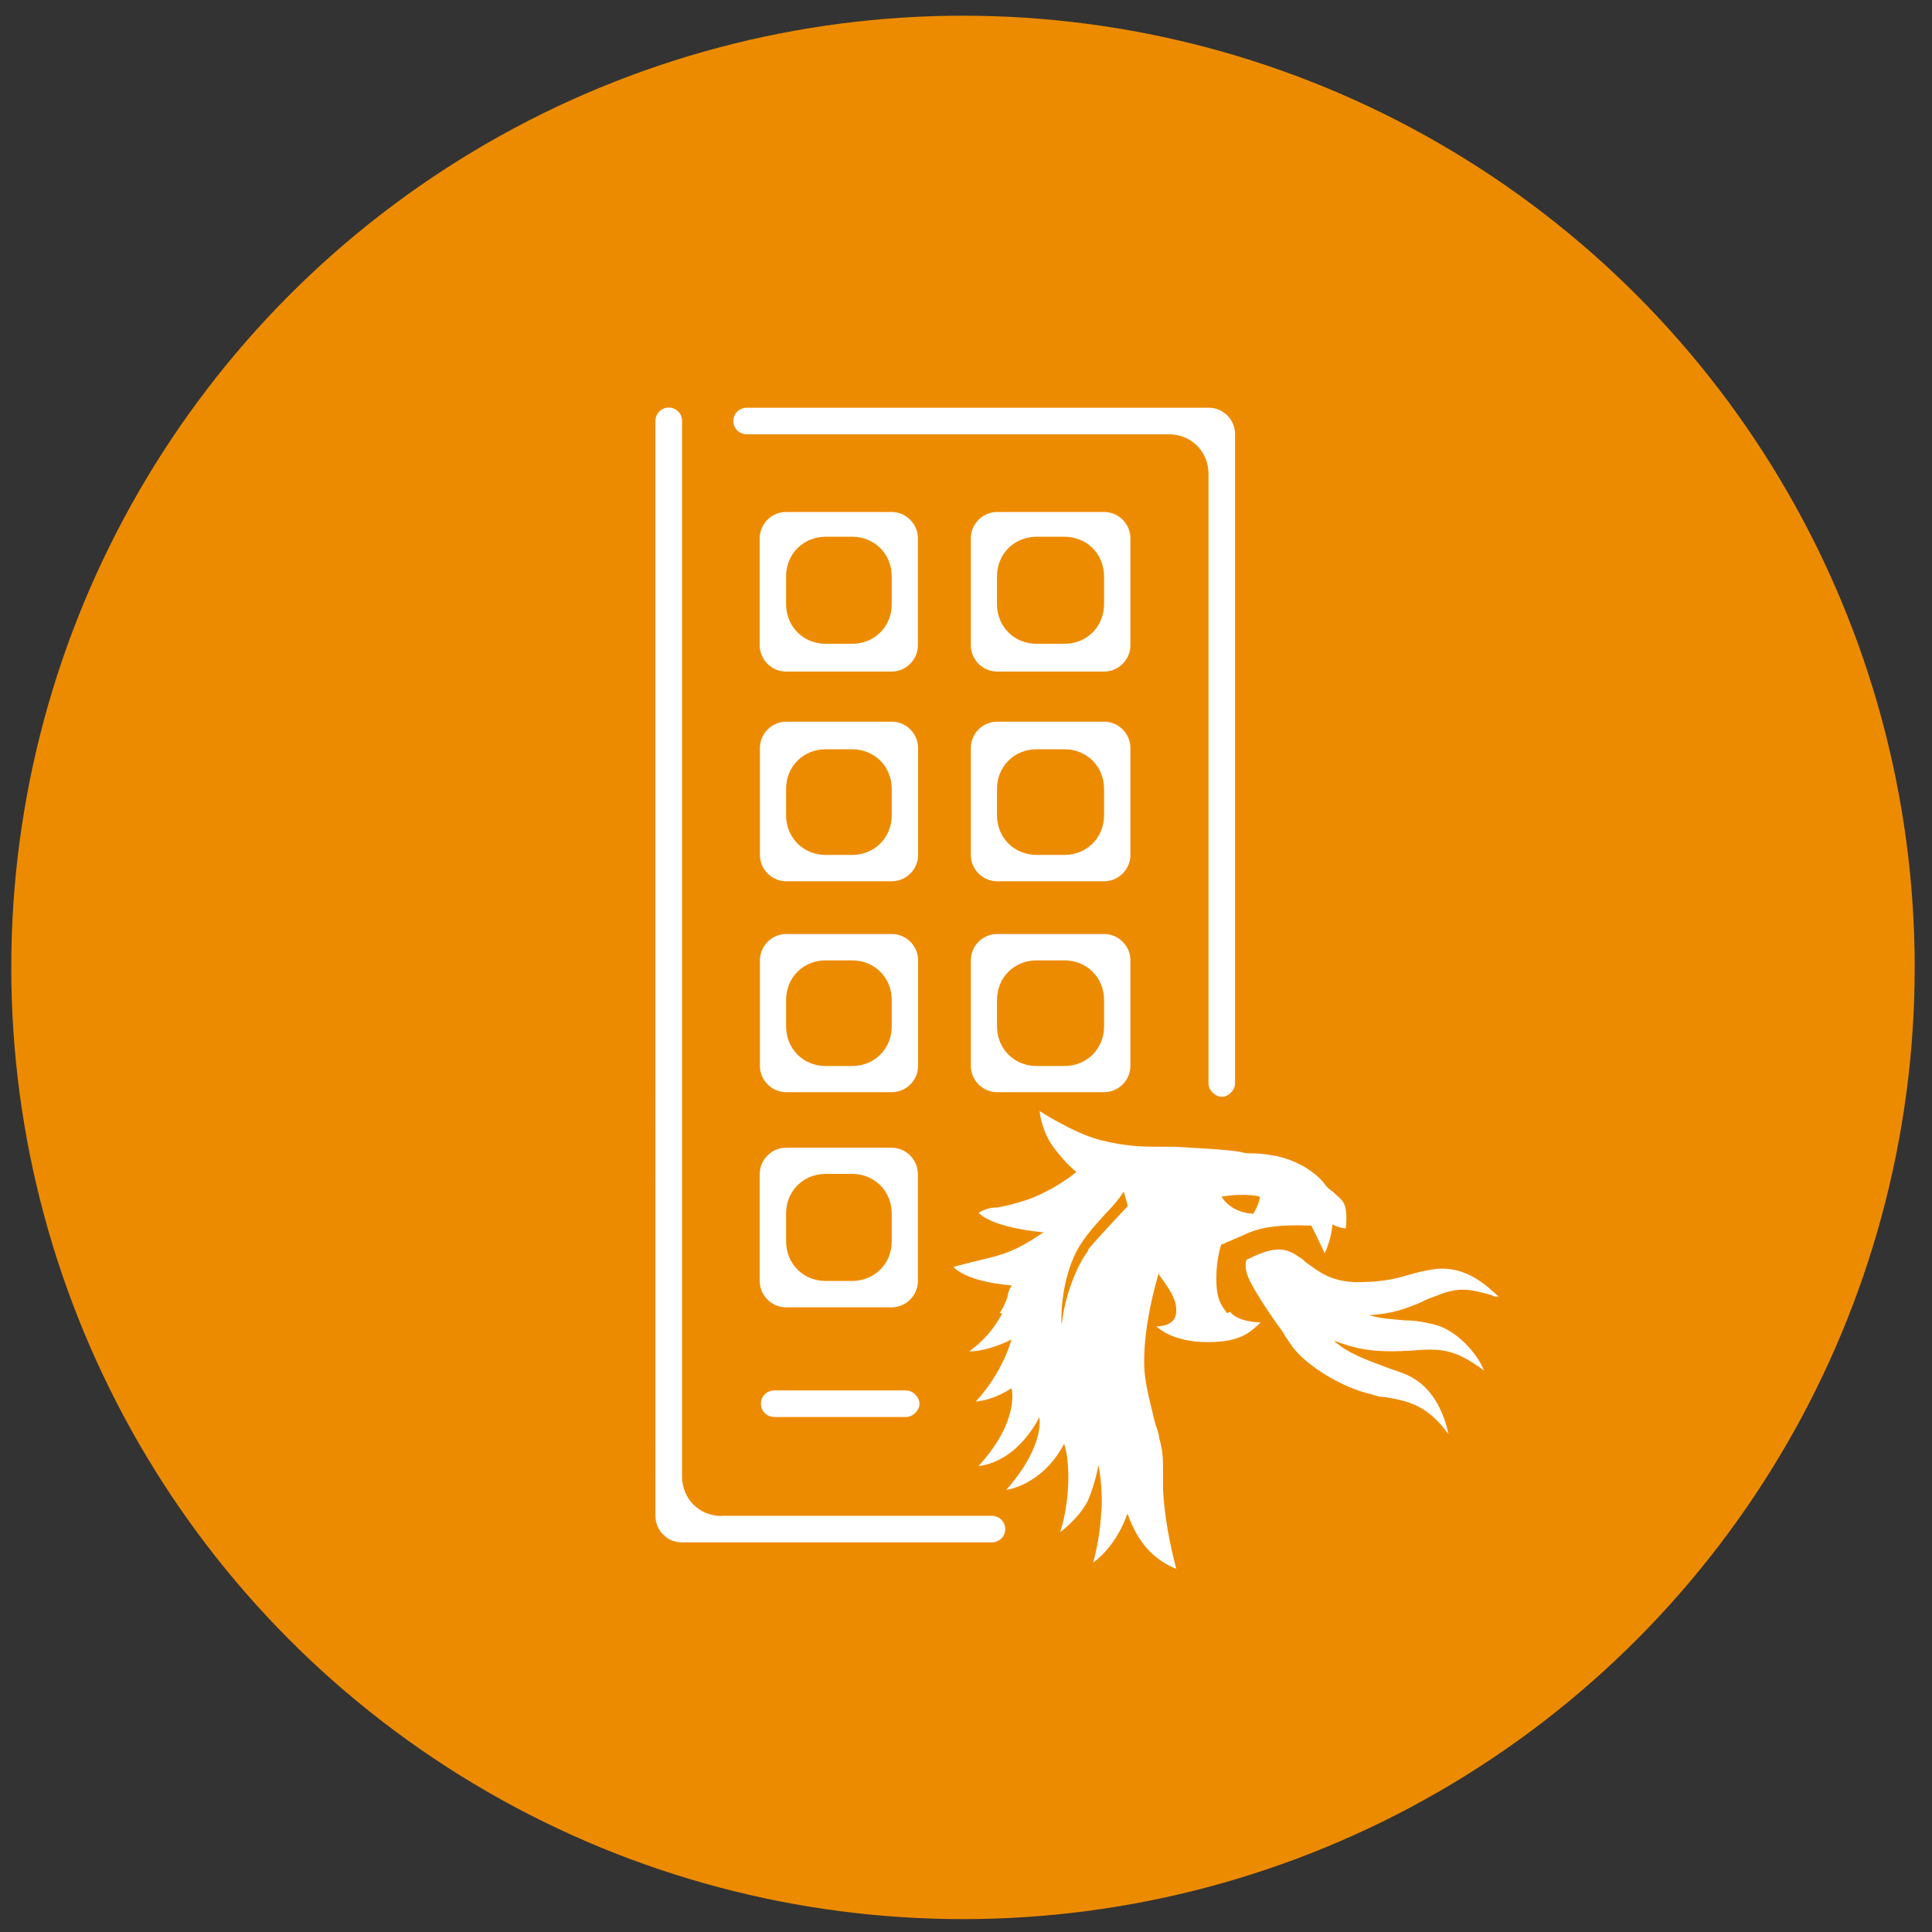
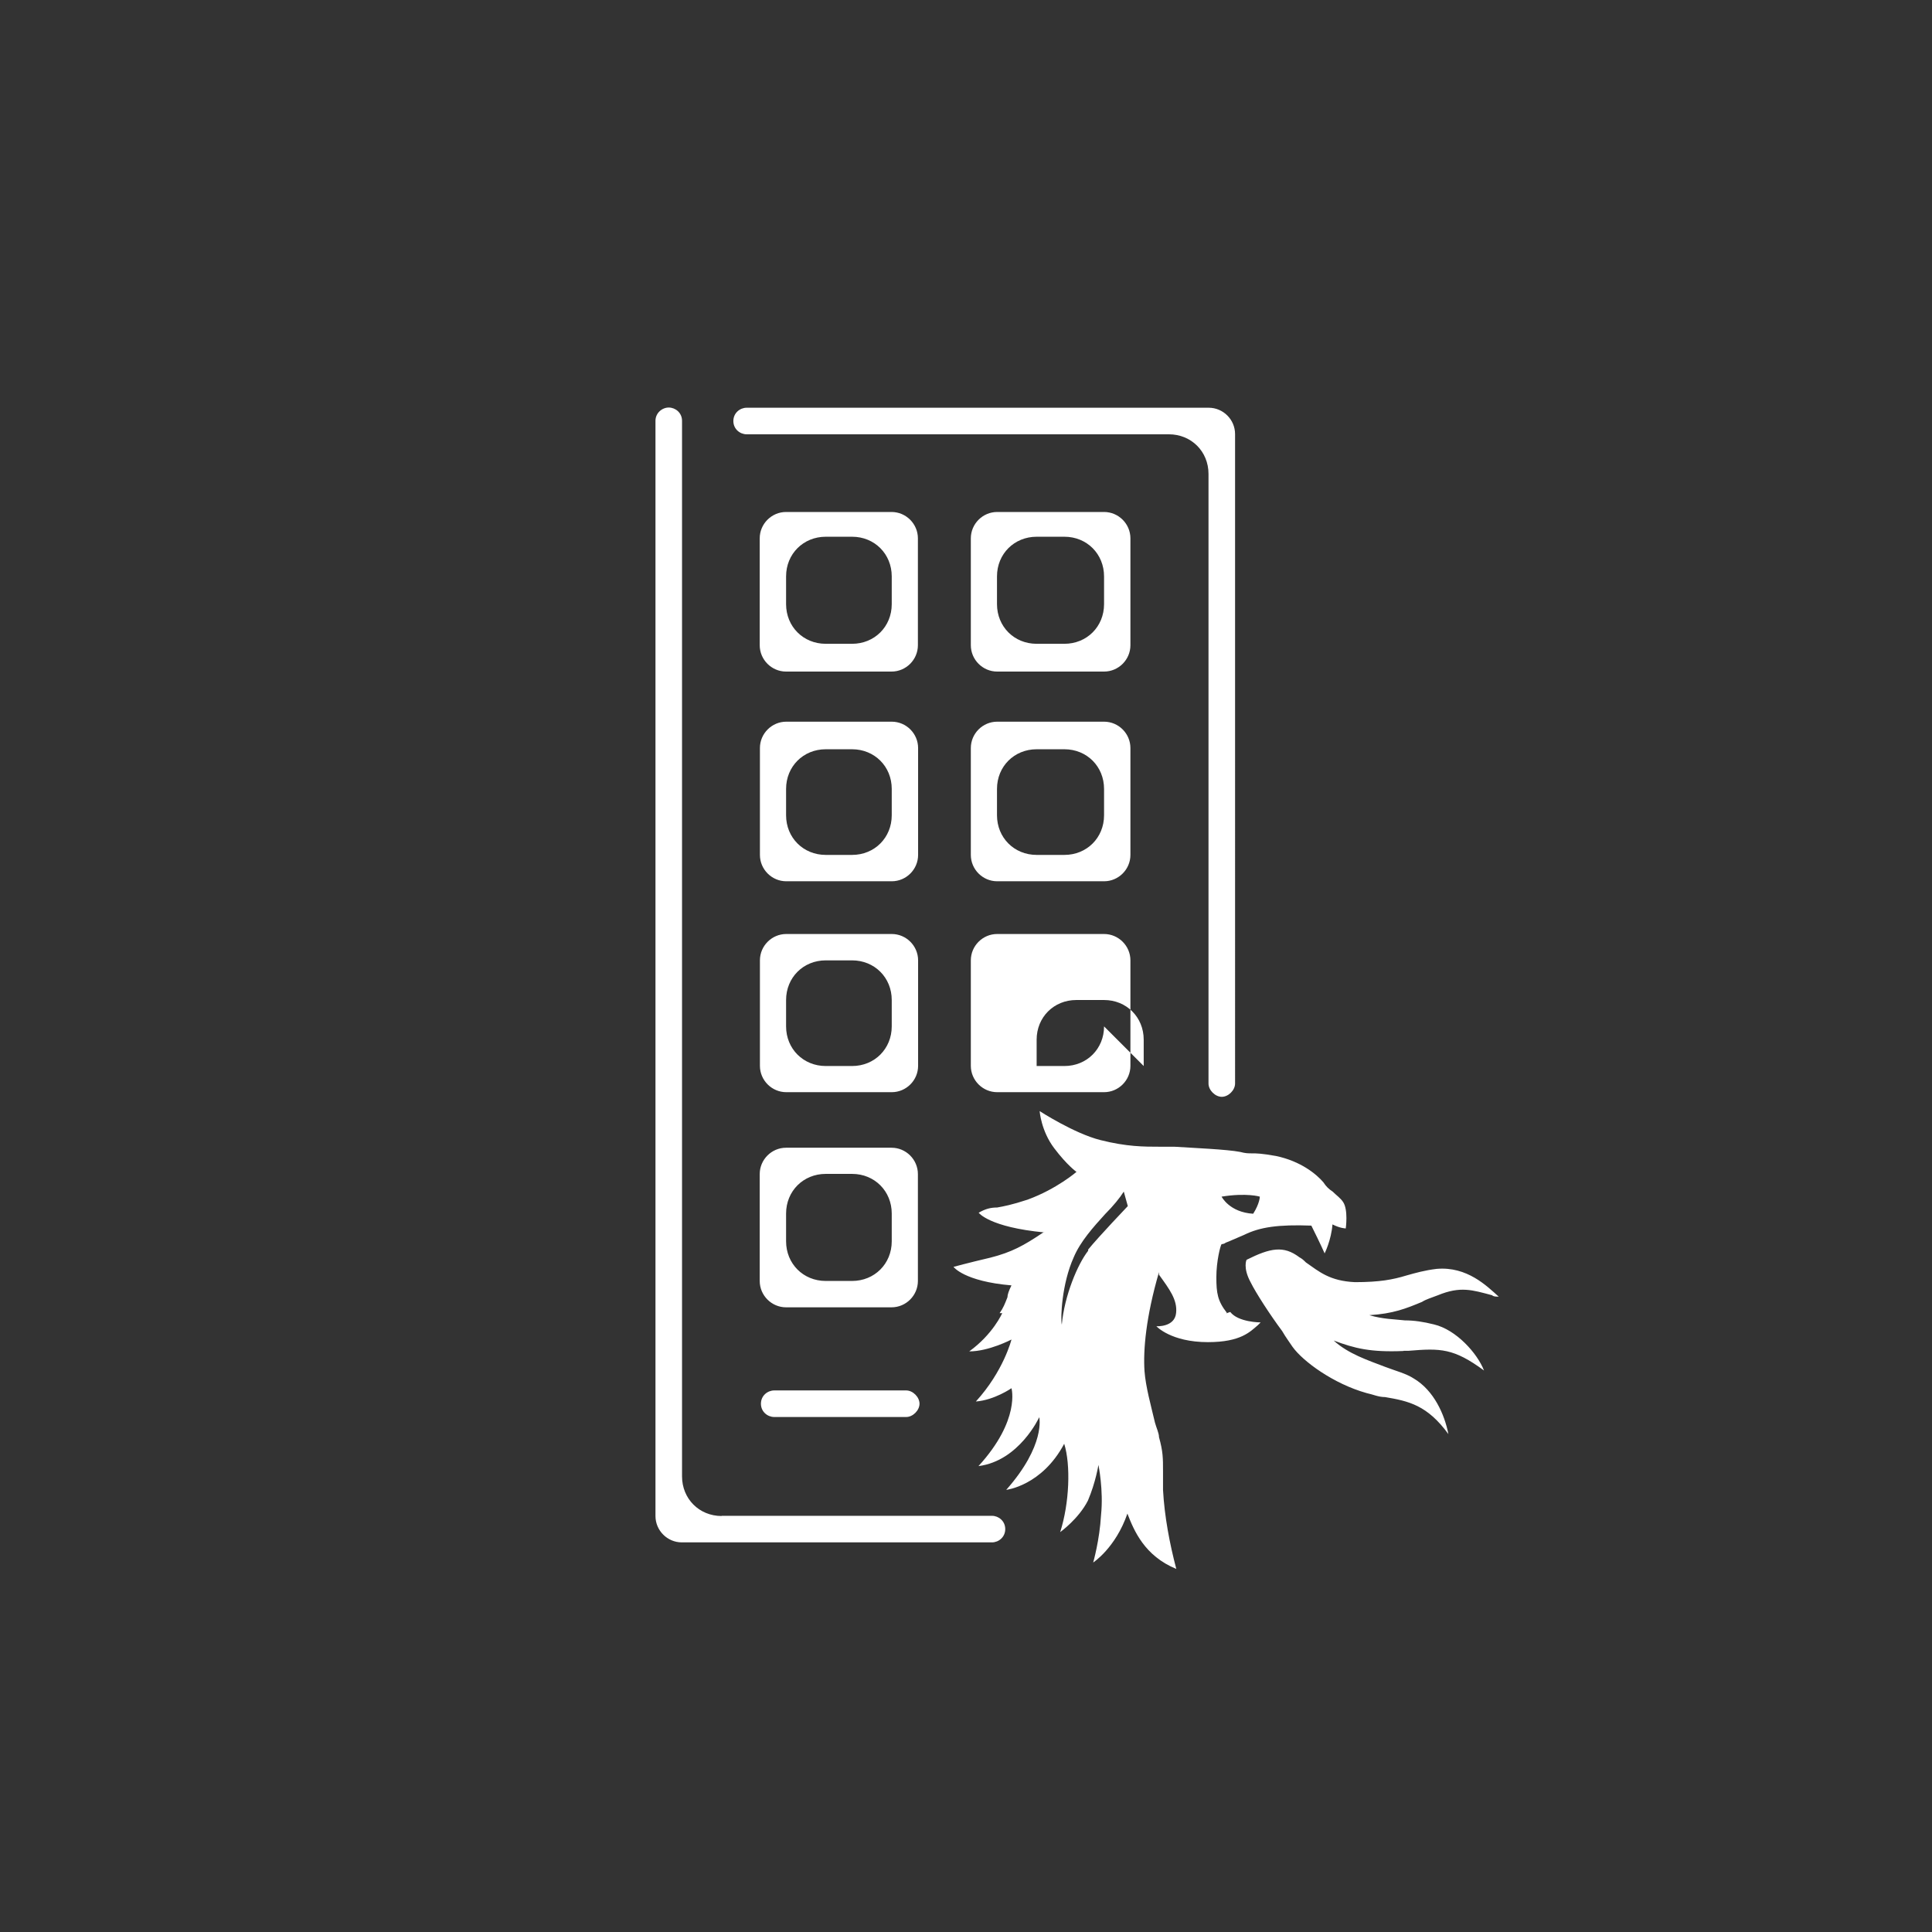
<svg xmlns="http://www.w3.org/2000/svg" id="Layer_1" data-name="Layer 1" viewBox="0 0 96 96">
  <rect x="0" y="0" width="96" height="96" fill="#333333" stroke="none" />
  <defs>
    <style>
      .cls-1 {
        fill: #fff;
        fill-rule: evenodd;
      }

      .cls-2 {
        fill: #ed8b00;
      }
    </style>
  </defs>
-   <circle class="cls-2" cx="47.85" cy="48.07" r="47.29" />
-   <path class="cls-1" d="M35.85,75.32h13.44c.33,0,.66.26.66.66s-.33.66-.66.66h-15.41c-.72,0-1.31-.59-1.31-1.31V20.91c0-.39.33-.66.66-.66s.66.26.66.66v52.45c0,1.11.85,1.97,1.97,1.97ZM60.04,20.26h-22.94c-.33,0-.66.26-.66.66s.33.66.66.66h20.98c1.11,0,1.97.85,1.97,1.97v30.29c0,.33.33.66.66.66s.66-.33.66-.66V21.57c0-.72-.59-1.31-1.31-1.31ZM42.34,31.99c1.11,0,1.97-.85,1.97-1.97v-1.38c0-1.11-.85-1.97-1.97-1.97h-1.31c-1.11,0-1.97.85-1.97,1.97v1.38c0,1.11.85,1.97,1.97,1.97h1.31ZM39.06,25.44h5.24c.72,0,1.31.59,1.31,1.31v5.31c0,.72-.59,1.31-1.31,1.31h-5.24c-.72,0-1.31-.59-1.31-1.31v-5.31c0-.72.59-1.31,1.31-1.31ZM52.89,31.99c1.11,0,1.97-.85,1.97-1.97v-1.38c0-1.11-.85-1.97-1.97-1.97h-1.38c-1.11,0-1.97.85-1.97,1.97v1.38c0,1.11.85,1.97,1.97,1.97h1.38ZM49.55,25.44h5.31c.72,0,1.31.59,1.31,1.31v5.31c0,.72-.59,1.31-1.31,1.31h-5.31c-.72,0-1.31-.59-1.31-1.31v-5.31c0-.72.59-1.31,1.31-1.31ZM44.31,40.51c0,1.11-.85,1.97-1.97,1.97h-1.31c-1.11,0-1.97-.85-1.97-1.97v-1.31c0-1.11.85-1.97,1.97-1.97h1.31c1.11,0,1.97.85,1.97,1.97v1.31ZM44.31,35.86h-5.24c-.72,0-1.31.59-1.31,1.31v5.31c0,.72.59,1.31,1.31,1.31h5.24c.72,0,1.31-.59,1.31-1.31v-5.31c0-.72-.59-1.31-1.31-1.31ZM52.89,42.48c1.11,0,1.97-.85,1.97-1.97v-1.31c0-1.11-.85-1.97-1.97-1.97h-1.38c-1.11,0-1.97.85-1.97,1.97v1.31c0,1.11.85,1.97,1.97,1.97h1.38ZM49.55,35.86h5.31c.72,0,1.31.59,1.31,1.31v5.31c0,.72-.59,1.31-1.31,1.31h-5.31c-.72,0-1.31-.59-1.31-1.31v-5.31c0-.72.59-1.31,1.31-1.31ZM44.31,51c0,1.11-.85,1.97-1.97,1.97h-1.31c-1.11,0-1.97-.85-1.97-1.97v-1.31c0-1.11.85-1.97,1.97-1.97h1.31c1.11,0,1.97.85,1.97,1.97v1.31ZM44.31,46.41h-5.24c-.72,0-1.31.59-1.31,1.31v5.24c0,.72.59,1.31,1.31,1.31h5.24c.72,0,1.31-.59,1.31-1.31v-5.24c0-.72-.59-1.31-1.31-1.31ZM42.34,63.65c1.11,0,1.97-.85,1.97-1.97v-1.38c0-1.11-.85-1.97-1.97-1.97h-1.31c-1.11,0-1.97.85-1.97,1.97v1.38c0,1.11.85,1.97,1.97,1.97h1.31ZM39.06,57.03h5.24c.72,0,1.31.59,1.31,1.31v5.31c0,.72-.59,1.31-1.31,1.31h-5.24c-.72,0-1.31-.59-1.31-1.31v-5.31c0-.72.59-1.31,1.31-1.31ZM54.86,51c0,1.11-.85,1.97-1.97,1.97h-1.38c-1.11,0-1.97-.85-1.97-1.97v-1.31c0-1.11.85-1.97,1.97-1.97h1.38c1.11,0,1.97.85,1.97,1.97v1.31ZM54.86,46.41h-5.31c-.72,0-1.31.59-1.31,1.31v5.24c0,.72.59,1.31,1.31,1.31h5.31c.72,0,1.31-.59,1.31-1.31v-5.24c0-.72-.59-1.31-1.31-1.31ZM38.47,70.41h6.56c.33,0,.66-.33.66-.66s-.33-.66-.66-.66h-6.56c-.33,0-.66.26-.66.66s.33.66.66.66ZM54.07,62.15c-.52.66-1.18,2.23-1.31,3.67-.07-.33,0-2.03.59-3.34.33-.79.98-1.51,1.57-2.16h0c.39-.39.72-.79.92-1.11l.2.72s-1.44,1.51-1.97,2.16v.07ZM62.6,59.46s0,.33-.33.85c-1.18-.07-1.57-.85-1.57-.85,1.25-.2,1.9,0,1.9,0ZM60.96,65.23c-.46-.59-.52-.98-.52-1.77s.2-1.57.26-1.64c0,0,.13,0,.2-.07.2-.07.46-.2.92-.39.79-.39,1.7-.52,3.34-.46.46.92.66,1.38.66,1.38,0,0,.33-.66.39-1.44.39.2.66.2.66.2,0,0,.13-.92-.13-1.31-.13-.2-.33-.33-.52-.52h0c-.2-.13-.33-.26-.46-.46-.33-.39-1.11-1.05-2.36-1.31-.72-.13-.98-.13-1.18-.13s-.33,0-.59-.07c-.66-.13-2.36-.2-3.28-.26h-.72c-.79,0-1.64,0-2.95-.33s-3.02-1.44-3.02-1.44c0,0,.07.98.72,1.84s1.11,1.18,1.11,1.18c0,0-.98.85-2.43,1.38-.79.26-1.18.33-1.51.39-.33,0-.59.07-.92.26,0,0,.52.72,3.28.98h-.07c-.98.66-1.57.98-2.62,1.25-1.11.26-1.84.46-1.84.46,0,0,.52.72,2.88.92-.13.26-.2.46-.2.59-.13.33-.2.52-.39.79h.13s-.46,1.05-1.64,1.9c.98,0,2.1-.59,2.1-.59,0,0-.39,1.57-1.77,3.08.92-.07,1.77-.66,1.77-.66,0,0,.46,1.57-1.64,3.87,2.03-.26,3.02-2.43,3.02-2.43,0,0,.33,1.38-1.64,3.61,0,0,1.77-.2,2.88-2.29.33,1.05.26,2.95-.2,4.39,0,0,.92-.66,1.38-1.57.39-.92.52-1.77.52-1.77,0,0,.26,1.25.13,2.49-.07,1.25-.39,2.36-.39,2.36,0,0,1.11-.72,1.7-2.43.33.85.85,2.1,2.43,2.75-.33-1.25-.59-2.62-.66-3.93v-.92c0-.66,0-.98-.2-1.7,0-.2-.13-.46-.2-.72-.2-.85-.46-1.77-.52-2.56-.07-1.05.07-2.69.72-4.92v.13c.52.72.92,1.25.85,1.9-.07.72-.98.66-.98.66,0,0,.72.79,2.56.79,1.64,0,2.1-.52,2.49-.85l.13-.13s-1.11,0-1.51-.52h0l-.2.07ZM69.74,67.13h0c-1.64.07-2.43-.13-3.47-.52.72.66,1.7.98,2.56,1.31.52.2,1.05.33,1.44.59.98.59,1.51,1.77,1.7,2.75-1.05-1.44-1.97-1.64-3.15-1.84-.33,0-.59-.13-.92-.2-1.64-.46-3.15-1.57-3.67-2.29-.13-.2-.33-.46-.52-.79-.59-.79-1.31-1.9-1.57-2.43-.39-.72-.2-1.11-.2-1.11,1.18-.59,1.84-.72,2.62-.13.13.07.2.13.33.26.66.46,1.18.92,2.43.98,1.25,0,1.9-.13,2.56-.33.46-.13.92-.26,1.51-.33,1.51-.13,2.49.85,3.08,1.38-.13,0-.26,0-.33-.07-.98-.26-1.57-.46-2.69,0-.33.13-.59.2-.79.33-.79.33-1.44.59-2.62.66.66.2,1.25.2,1.77.26.46,0,.92.07,1.44.2,1.11.26,2.16,1.44,2.49,2.29-1.51-1.11-2.16-1.11-3.74-.98h-.26Z" />
+   <path class="cls-1" d="M35.85,75.32h13.44c.33,0,.66.26.66.66s-.33.66-.66.66h-15.41c-.72,0-1.31-.59-1.31-1.31V20.91c0-.39.33-.66.66-.66s.66.26.66.66v52.45c0,1.11.85,1.97,1.97,1.97ZM60.04,20.26h-22.94c-.33,0-.66.26-.66.66s.33.66.66.66h20.98c1.11,0,1.97.85,1.97,1.97v30.29c0,.33.33.66.66.66s.66-.33.66-.66V21.57c0-.72-.59-1.31-1.31-1.31ZM42.34,31.99c1.11,0,1.97-.85,1.97-1.97v-1.38c0-1.11-.85-1.97-1.97-1.97h-1.31c-1.11,0-1.97.85-1.97,1.97v1.38c0,1.11.85,1.97,1.97,1.97h1.31ZM39.06,25.44h5.24c.72,0,1.31.59,1.31,1.31v5.31c0,.72-.59,1.31-1.31,1.31h-5.24c-.72,0-1.31-.59-1.31-1.31v-5.31c0-.72.59-1.31,1.31-1.31ZM52.89,31.99c1.11,0,1.97-.85,1.97-1.97v-1.38c0-1.11-.85-1.97-1.97-1.97h-1.38c-1.11,0-1.97.85-1.97,1.97v1.38c0,1.11.85,1.97,1.97,1.97h1.38ZM49.55,25.44h5.31c.72,0,1.31.59,1.31,1.31v5.31c0,.72-.59,1.31-1.31,1.31h-5.31c-.72,0-1.31-.59-1.31-1.31v-5.31c0-.72.59-1.31,1.31-1.31ZM44.31,40.51c0,1.11-.85,1.97-1.97,1.97h-1.31c-1.11,0-1.97-.85-1.97-1.97v-1.31c0-1.11.85-1.97,1.97-1.97h1.31c1.11,0,1.97.85,1.97,1.97v1.31ZM44.31,35.86h-5.24c-.72,0-1.31.59-1.31,1.31v5.31c0,.72.59,1.31,1.31,1.31h5.24c.72,0,1.31-.59,1.31-1.31v-5.31c0-.72-.59-1.31-1.31-1.31ZM52.89,42.48c1.11,0,1.97-.85,1.97-1.97v-1.31c0-1.11-.85-1.97-1.97-1.97h-1.38c-1.11,0-1.97.85-1.97,1.97v1.31c0,1.11.85,1.97,1.97,1.97h1.38ZM49.55,35.86h5.31c.72,0,1.31.59,1.31,1.31v5.31c0,.72-.59,1.31-1.31,1.31h-5.31c-.72,0-1.31-.59-1.31-1.31v-5.31c0-.72.59-1.31,1.31-1.31ZM44.31,51c0,1.11-.85,1.97-1.97,1.97h-1.31c-1.11,0-1.97-.85-1.97-1.97v-1.31c0-1.11.85-1.97,1.97-1.97h1.31c1.11,0,1.97.85,1.97,1.97v1.31ZM44.31,46.41h-5.24c-.72,0-1.31.59-1.31,1.31v5.24c0,.72.59,1.31,1.31,1.31h5.24c.72,0,1.31-.59,1.31-1.31v-5.24c0-.72-.59-1.31-1.31-1.31ZM42.34,63.65c1.11,0,1.97-.85,1.97-1.97v-1.38c0-1.11-.85-1.97-1.97-1.97h-1.31c-1.11,0-1.97.85-1.97,1.97v1.38c0,1.11.85,1.97,1.97,1.97h1.31ZM39.06,57.03h5.24c.72,0,1.31.59,1.31,1.31v5.31c0,.72-.59,1.31-1.31,1.31h-5.24c-.72,0-1.31-.59-1.31-1.31v-5.31c0-.72.59-1.31,1.31-1.31ZM54.86,51c0,1.11-.85,1.97-1.97,1.97h-1.38v-1.31c0-1.11.85-1.97,1.97-1.97h1.38c1.11,0,1.97.85,1.97,1.97v1.31ZM54.86,46.41h-5.31c-.72,0-1.31.59-1.31,1.31v5.24c0,.72.59,1.31,1.31,1.31h5.31c.72,0,1.31-.59,1.31-1.31v-5.24c0-.72-.59-1.31-1.31-1.31ZM38.47,70.41h6.56c.33,0,.66-.33.66-.66s-.33-.66-.66-.66h-6.56c-.33,0-.66.26-.66.66s.33.66.66.66ZM54.07,62.15c-.52.66-1.18,2.23-1.31,3.67-.07-.33,0-2.03.59-3.34.33-.79.98-1.51,1.57-2.16h0c.39-.39.72-.79.92-1.11l.2.72s-1.44,1.51-1.97,2.16v.07ZM62.6,59.46s0,.33-.33.85c-1.18-.07-1.57-.85-1.57-.85,1.25-.2,1.9,0,1.9,0ZM60.96,65.23c-.46-.59-.52-.98-.52-1.77s.2-1.57.26-1.64c0,0,.13,0,.2-.07.2-.07.46-.2.92-.39.79-.39,1.7-.52,3.34-.46.46.92.66,1.38.66,1.38,0,0,.33-.66.39-1.44.39.2.66.2.66.2,0,0,.13-.92-.13-1.31-.13-.2-.33-.33-.52-.52h0c-.2-.13-.33-.26-.46-.46-.33-.39-1.11-1.05-2.36-1.31-.72-.13-.98-.13-1.18-.13s-.33,0-.59-.07c-.66-.13-2.36-.2-3.28-.26h-.72c-.79,0-1.64,0-2.95-.33s-3.02-1.44-3.02-1.44c0,0,.07.98.72,1.84s1.11,1.18,1.11,1.18c0,0-.98.85-2.43,1.38-.79.26-1.18.33-1.51.39-.33,0-.59.07-.92.26,0,0,.52.72,3.28.98h-.07c-.98.66-1.57.98-2.62,1.25-1.11.26-1.84.46-1.84.46,0,0,.52.72,2.88.92-.13.26-.2.46-.2.59-.13.33-.2.52-.39.79h.13s-.46,1.05-1.64,1.9c.98,0,2.1-.59,2.1-.59,0,0-.39,1.57-1.77,3.08.92-.07,1.77-.66,1.77-.66,0,0,.46,1.57-1.64,3.87,2.03-.26,3.02-2.43,3.02-2.43,0,0,.33,1.38-1.64,3.61,0,0,1.77-.2,2.88-2.29.33,1.05.26,2.95-.2,4.39,0,0,.92-.66,1.38-1.57.39-.92.52-1.77.52-1.77,0,0,.26,1.25.13,2.49-.07,1.25-.39,2.36-.39,2.36,0,0,1.11-.72,1.7-2.43.33.85.85,2.1,2.43,2.75-.33-1.25-.59-2.62-.66-3.93v-.92c0-.66,0-.98-.2-1.7,0-.2-.13-.46-.2-.72-.2-.85-.46-1.77-.52-2.56-.07-1.05.07-2.69.72-4.92v.13c.52.72.92,1.25.85,1.9-.07.72-.98.66-.98.66,0,0,.72.79,2.56.79,1.64,0,2.1-.52,2.49-.85l.13-.13s-1.11,0-1.51-.52h0l-.2.07ZM69.74,67.13h0c-1.64.07-2.43-.13-3.47-.52.72.66,1.7.98,2.56,1.31.52.2,1.05.33,1.44.59.98.59,1.51,1.77,1.7,2.75-1.05-1.44-1.97-1.64-3.15-1.84-.33,0-.59-.13-.92-.2-1.64-.46-3.15-1.57-3.67-2.29-.13-.2-.33-.46-.52-.79-.59-.79-1.31-1.9-1.57-2.43-.39-.72-.2-1.11-.2-1.11,1.18-.59,1.84-.72,2.62-.13.13.07.2.13.33.26.66.46,1.18.92,2.43.98,1.25,0,1.9-.13,2.56-.33.46-.13.92-.26,1.51-.33,1.51-.13,2.49.85,3.08,1.38-.13,0-.26,0-.33-.07-.98-.26-1.57-.46-2.69,0-.33.13-.59.2-.79.33-.79.33-1.44.59-2.62.66.66.2,1.25.2,1.77.26.46,0,.92.07,1.44.2,1.11.26,2.16,1.44,2.49,2.29-1.51-1.11-2.16-1.11-3.74-.98h-.26Z" />
</svg>